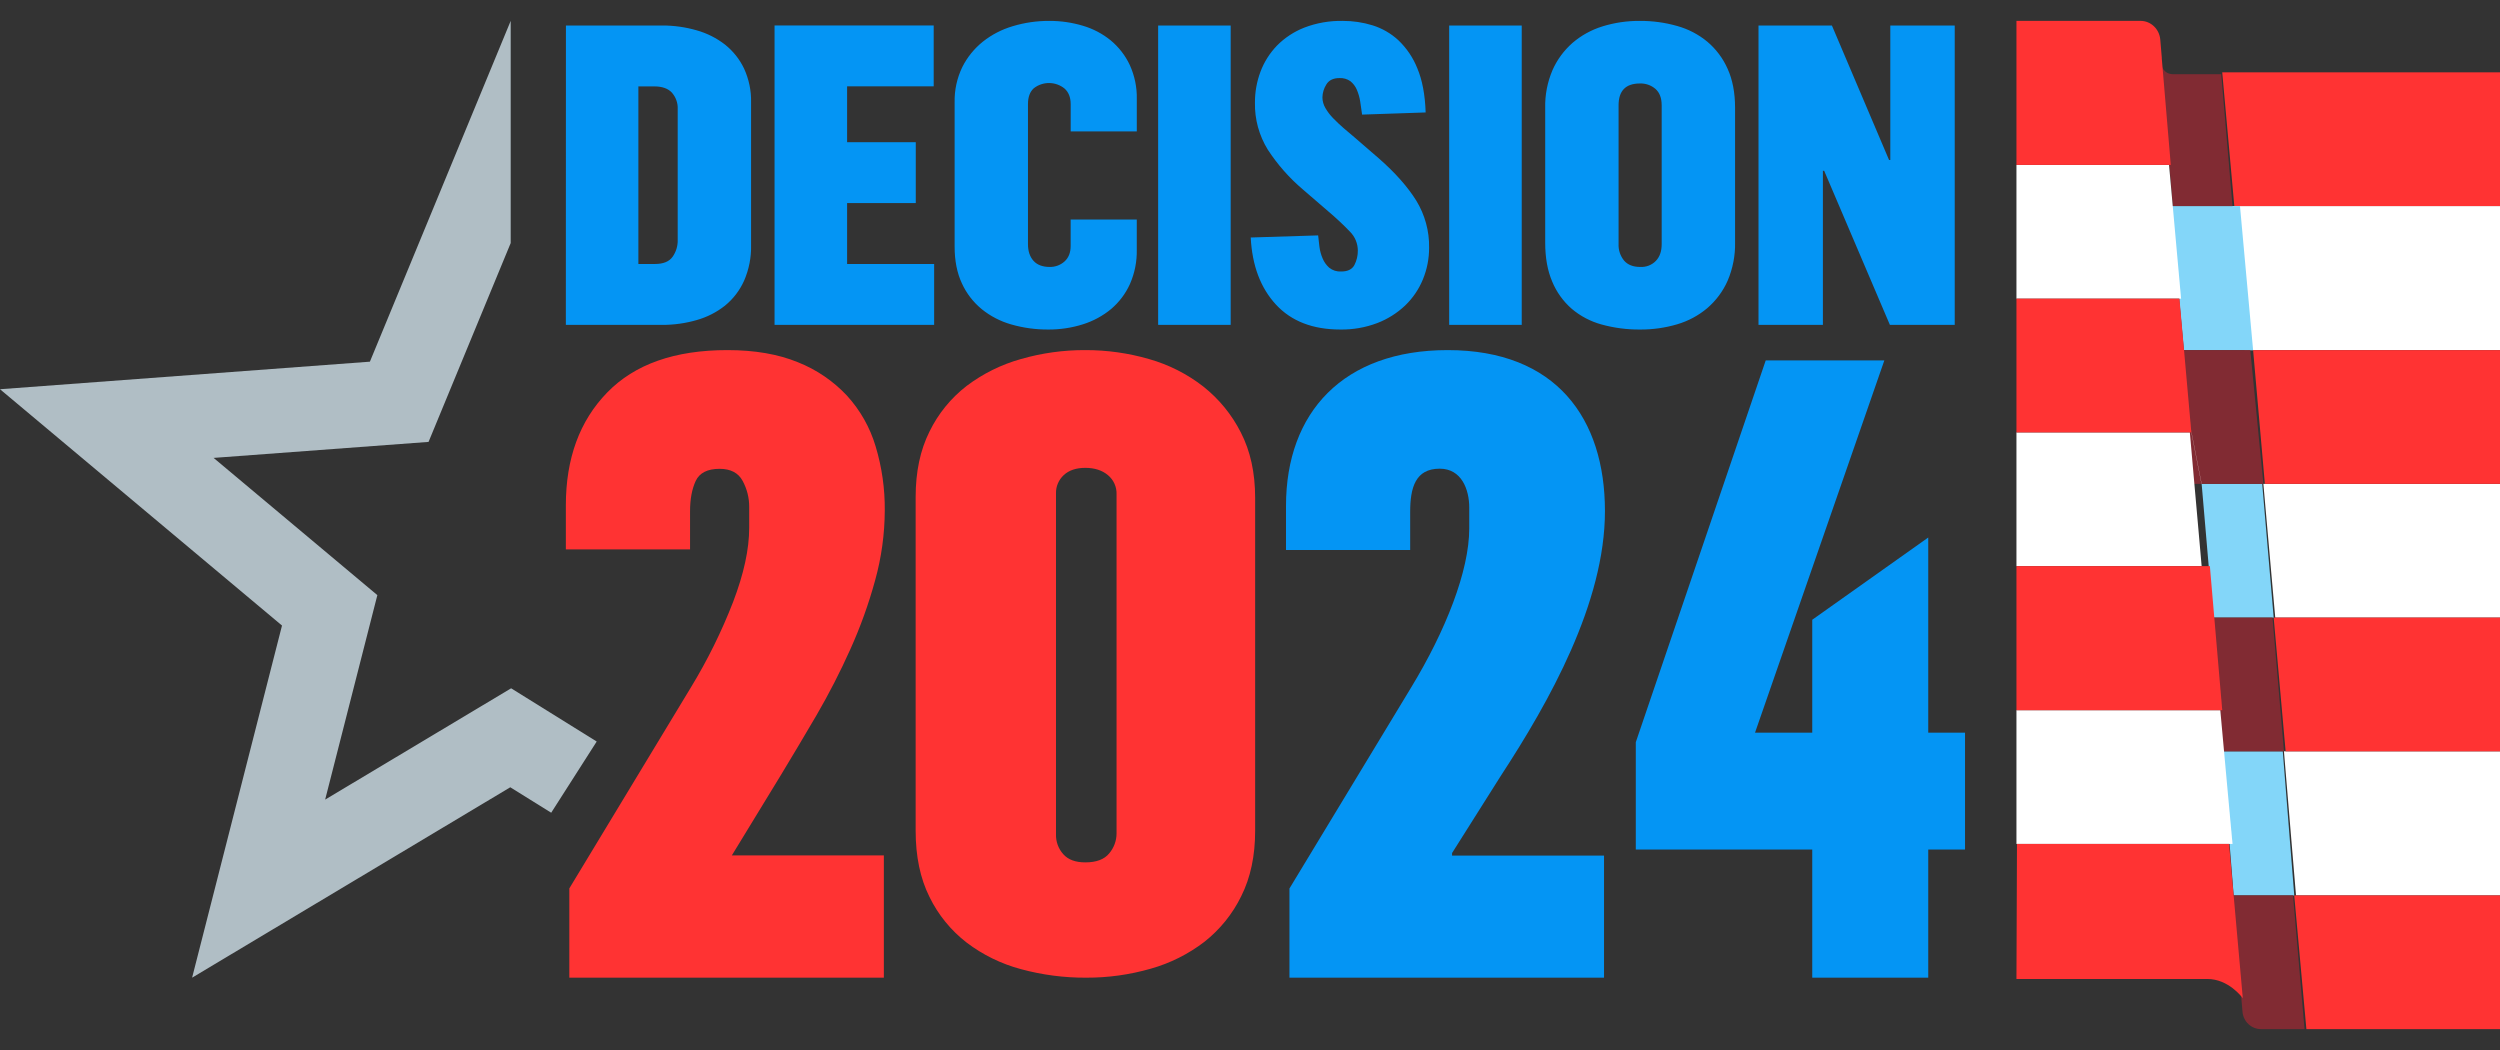
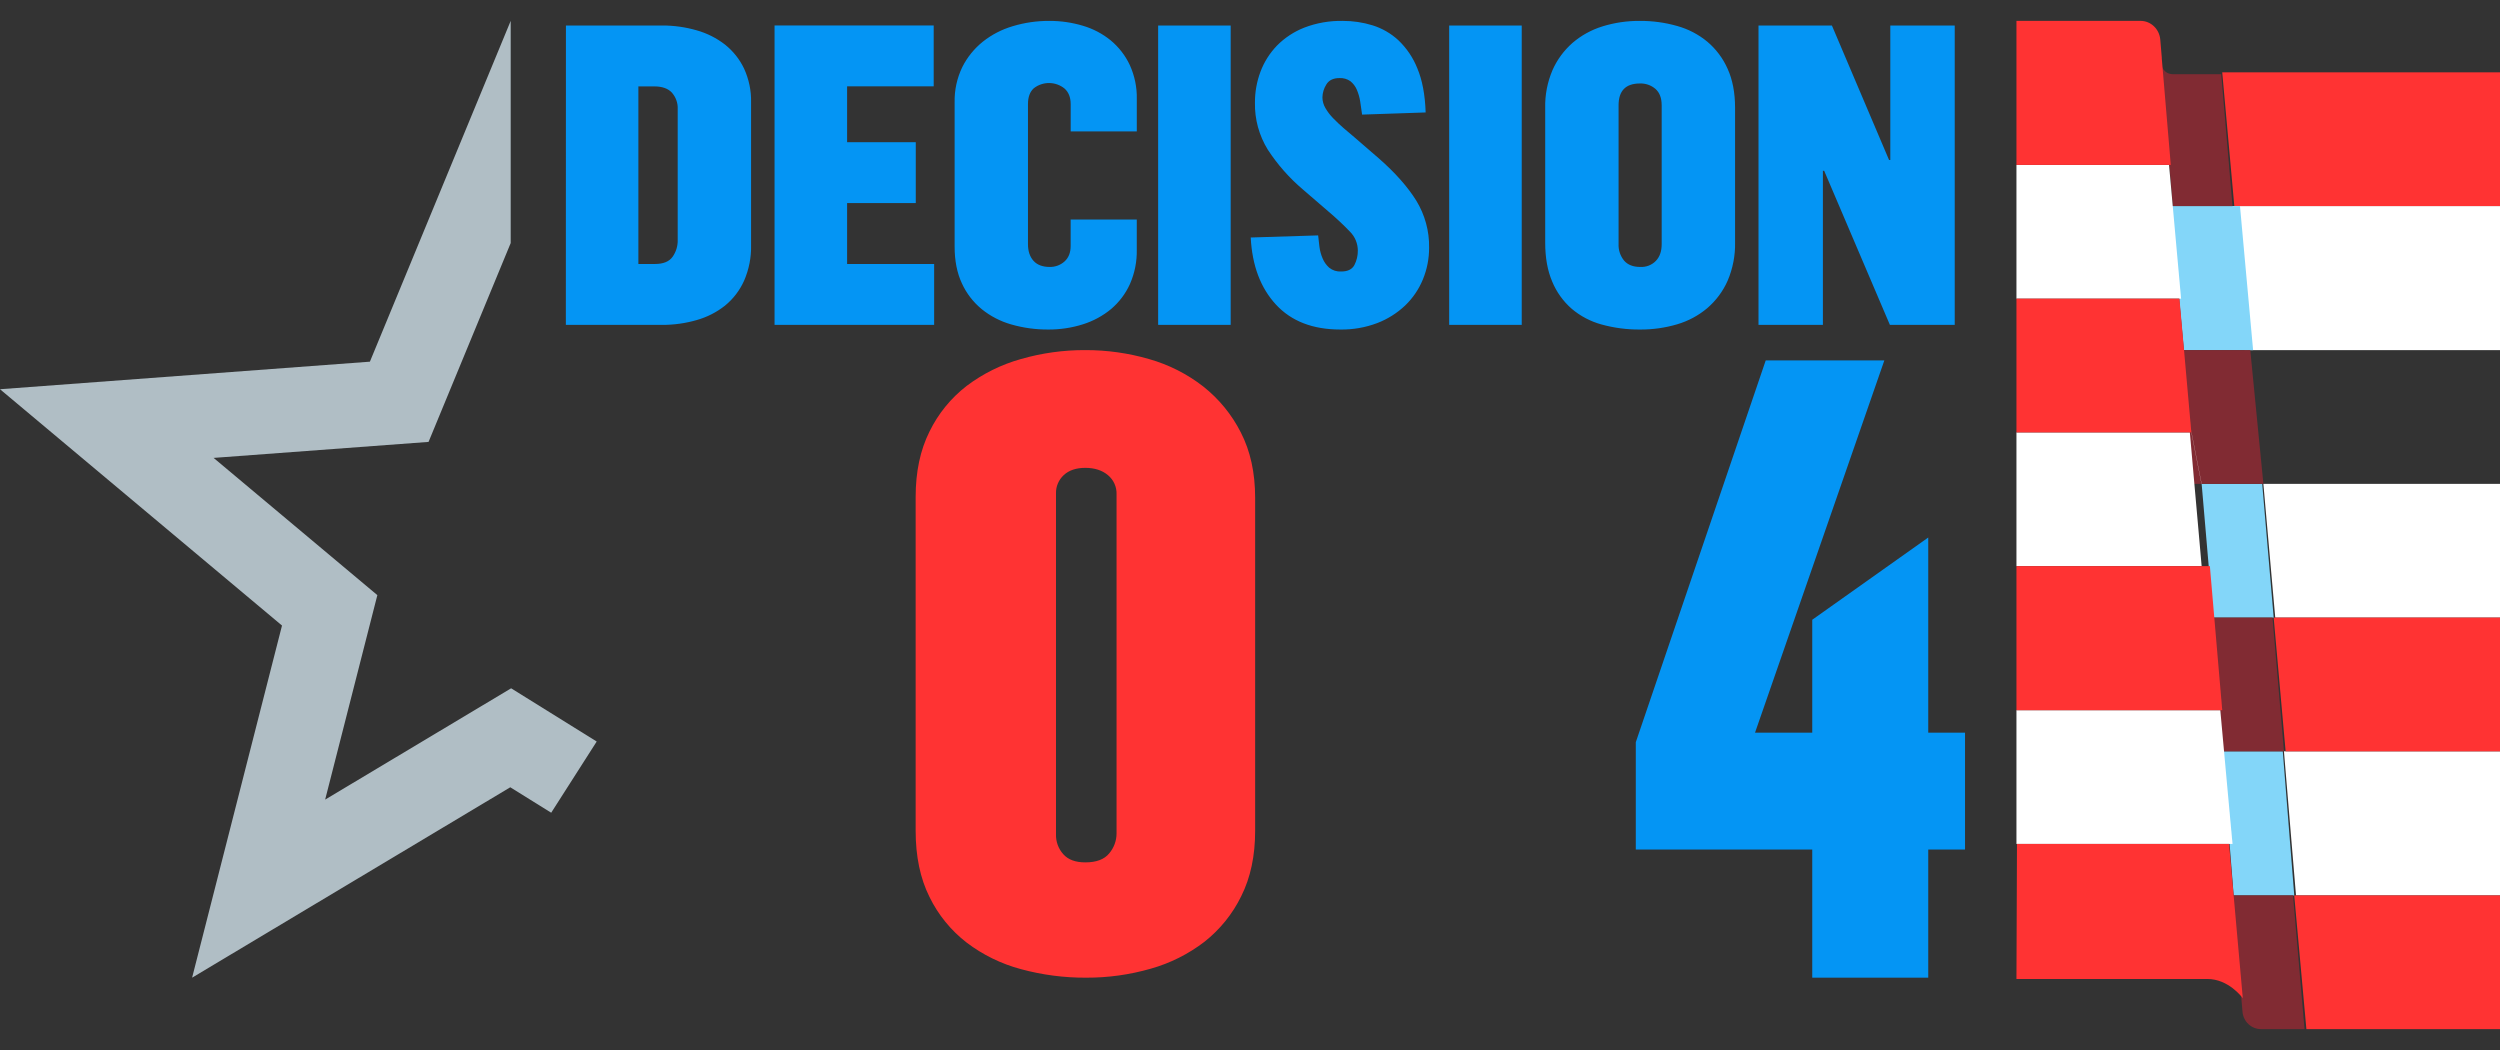
<svg xmlns="http://www.w3.org/2000/svg" width="100" height="42" viewBox="0 0 100 42" fill="none">
  <rect x="0" y="0" width="100" height="42" fill="#333333" stroke="none" />
  <path d="M89.789 14.004H100V8.243H89.3L89.789 14.004Z" fill="white" />
  <path d="M88.889 2.893L89.373 8.243H100V2.893H88.889Z" fill="#FF3333" />
  <path d="M91.01 24.704H100V19.354H90.535L91.01 24.704Z" fill="white" />
-   <path d="M90.595 19.354H100V14.004H90.124L90.595 19.354Z" fill="#FF3333" />
  <path d="M91.84 35.815H100V30.054H91.358L91.84 35.815Z" fill="white" />
  <path d="M91.425 30.053H100V24.704H90.947L91.425 30.053Z" fill="#FF3333" />
  <path d="M92.256 41.165H100V35.815H91.769L92.256 41.165Z" fill="#FF3333" />
  <path d="M87.169 11.958L87.356 14.004H90.124L89.599 8.243H86.831L87.169 11.958Z" fill="#83D6F9" />
  <path d="M86.913 8.243H89.3L88.849 2.969H86.933C86.538 2.969 86.443 2.621 86.42 2.482L86.753 6.37L86.913 8.243Z" fill="#812B33" />
  <path d="M88.362 22.804L88.525 24.704H90.947L90.488 19.354H88.066L88.362 22.804Z" fill="#83D6F9" />
  <path d="M87.581 17.454L87.766 19.354H90.535L90.011 14.004H87.243L87.581 17.454Z" fill="#812B33" />
  <path d="M89.185 33.769L89.347 35.815H91.77L91.311 30.054H88.889L89.185 33.769Z" fill="#83D6F9" />
  <path d="M88.773 28.154L88.936 30.053H91.358L90.899 24.704H88.477L88.773 28.154Z" fill="#812B33" />
  <path d="M89.3 35.815L89.662 40.029L89.7 40.471C89.716 40.66 89.801 40.837 89.938 40.965C90.075 41.093 90.254 41.165 90.44 41.165H92.181L91.72 35.815H89.3Z" fill="#812B33" />
  <path d="M87.243 11.947L87.234 11.845L86.933 8.496L86.761 6.597H80.658V11.947H87.243Z" fill="white" />
  <path d="M87.229 11.838L87.241 11.947H87.243L86.833 8.243H86.831L87.229 11.838Z" fill="white" />
  <path d="M86.831 6.597L86.468 2.301C86.468 2.293 86.468 2.287 86.468 2.287V2.301C86.468 2.311 86.469 2.327 86.475 2.348L86.411 1.583C86.393 1.379 86.303 1.189 86.157 1.051C86.012 0.912 85.822 0.836 85.624 0.835H80.658V6.597H86.831Z" fill="#FF3333" />
  <path d="M86.831 6.597L86.427 2.527C86.427 2.507 86.421 2.492 86.42 2.482L86.831 6.597Z" fill="#FF3333" />
  <path d="M87.928 21.081L87.761 19.196L87.594 17.296H80.658V22.646H88.066L87.928 21.081Z" fill="white" />
  <path d="M88.06 19.354H88.066L87.66 17.296H87.654L88.06 19.354Z" fill="white" />
  <path d="M87.631 17.043L87.347 13.846L87.178 11.947H80.658V17.296H87.654L87.631 17.043Z" fill="#FF3333" />
  <path d="M87.621 17.054L87.651 17.296H87.654L87.246 14.004H87.243L87.621 17.054Z" fill="#FF3333" />
  <path d="M87.654 17.296L87.243 14.004L87.654 17.296Z" fill="#FF3333" />
  <path d="M88.812 28.407H80.658V33.757H89.3L89.08 31.351L88.812 28.407Z" fill="white" />
  <path d="M88.892 30.054H88.889L89.012 31.174L89.297 33.757H89.3L88.892 30.054Z" fill="white" />
  <path d="M80.658 22.646V28.407H88.889L88.395 22.646H80.658Z" fill="#FF3333" />
  <path d="M88.359 24.692L88.066 22.646L88.889 28.407L88.359 24.692Z" fill="#FF3333" />
  <path d="M88.472 24.704H88.477L88.071 22.646H88.066L88.472 24.704Z" fill="#FF3333" />
  <path d="M88.886 28.407H88.889L88.48 24.704H88.477L88.886 28.407Z" fill="#FF3333" />
  <path d="M89.333 35.675L89.163 33.757H80.679L80.658 39.159H88.295C89.141 39.159 89.686 39.894 89.712 39.93L89.333 35.675Z" fill="#FF3333" />
  <path d="M13.006 31.984L15.094 23.805L8.544 18.316L17.142 17.676L20.428 9.722V0.835L14.796 14.467L0 15.569L11.28 25.022L7.684 39.107L20.411 31.491L22.048 32.509L23.868 29.661L20.445 27.532L13.006 31.984Z" fill="#B0BEC5" />
  <path d="M43.45 39.107C42.567 39.112 41.687 38.997 40.835 38.765C40.05 38.555 39.314 38.195 38.669 37.706C38.037 37.218 37.528 36.593 37.18 35.879C36.81 35.139 36.626 34.256 36.626 33.231V19.876C36.626 18.874 36.81 18.002 37.18 17.262C37.528 16.548 38.037 15.922 38.669 15.434C39.317 14.946 40.051 14.582 40.835 14.362C41.673 14.121 42.542 14 43.415 14.004C44.277 14.002 45.135 14.123 45.961 14.362C46.748 14.585 47.484 14.957 48.127 15.457C48.759 15.956 49.273 16.585 49.634 17.3C50.015 18.04 50.206 18.911 50.206 19.913V33.231C50.206 34.234 50.021 35.105 49.651 35.844C49.305 36.555 48.801 37.18 48.177 37.672C47.537 38.163 46.808 38.529 46.029 38.748C45.191 38.989 44.323 39.11 43.45 39.107ZM43.415 34.495C43.854 34.495 44.172 34.376 44.368 34.136C44.558 33.913 44.662 33.63 44.662 33.338V19.773C44.668 19.628 44.639 19.483 44.579 19.349C44.519 19.216 44.429 19.098 44.316 19.004C44.085 18.812 43.785 18.715 43.415 18.714C43.046 18.714 42.758 18.811 42.55 19.004C42.449 19.098 42.368 19.212 42.315 19.339C42.261 19.465 42.236 19.602 42.24 19.739V33.368C42.23 33.663 42.335 33.95 42.534 34.171C42.727 34.388 43.02 34.496 43.415 34.495Z" fill="#FF3333" />
-   <path d="M22.773 35.536L27.639 27.491C28.301 26.404 28.865 25.262 29.325 24.076C29.753 22.955 29.968 21.967 29.968 21.111V20.278C29.97 19.915 29.88 19.557 29.707 19.238C29.534 18.914 29.226 18.753 28.784 18.753C28.298 18.753 27.979 18.915 27.828 19.238C27.678 19.561 27.602 19.966 27.602 20.452V21.977H22.634V20.211C22.634 18.339 23.184 16.836 24.285 15.703C25.385 14.569 26.99 14.003 29.099 14.004C30.189 14.004 31.127 14.166 31.915 14.489C32.66 14.784 33.331 15.241 33.878 15.825C34.409 16.407 34.801 17.1 35.025 17.854C35.276 18.686 35.399 19.551 35.391 20.42C35.387 21.363 35.258 22.302 35.006 23.211C34.748 24.154 34.417 25.076 34.015 25.968C33.612 26.868 33.161 27.747 32.665 28.601C32.164 29.456 31.683 30.265 31.22 31.028L29.273 34.217H35.354V39.107H22.773V35.536Z" fill="#FF3333" />
  <path d="M22.637 1.02H26.48C26.95 1.018 27.419 1.083 27.871 1.214C28.282 1.33 28.667 1.524 29.003 1.786C29.326 2.044 29.586 2.371 29.762 2.742C29.957 3.167 30.054 3.629 30.043 4.094V9.802C30.055 10.293 29.959 10.781 29.762 11.232C29.59 11.616 29.33 11.955 29.003 12.223C28.668 12.489 28.282 12.686 27.867 12.803C27.416 12.933 26.947 12.998 26.476 12.996H22.634L22.637 1.02ZM26.204 10.559C26.533 10.559 26.766 10.463 26.903 10.273C27.042 10.076 27.114 9.841 27.108 9.601V4.363C27.119 4.124 27.036 3.89 26.878 3.708C26.724 3.54 26.488 3.456 26.169 3.456H25.535V10.559H26.204ZM30.982 1.018H37.348V3.454H33.884V5.687H36.631V8.123H33.884V10.559H37.366V12.994H30.982V1.018ZM41.939 13.181C41.437 13.185 40.937 13.117 40.455 12.979C40.021 12.856 39.617 12.648 39.269 12.366C38.928 12.085 38.656 11.732 38.475 11.333C38.281 10.919 38.184 10.426 38.185 9.855V4.094C38.174 3.607 38.279 3.124 38.492 2.683C38.689 2.291 38.968 1.945 39.312 1.668C39.668 1.385 40.077 1.174 40.515 1.046C40.988 0.904 41.481 0.833 41.975 0.836C42.429 0.834 42.88 0.9 43.313 1.029C43.722 1.149 44.103 1.349 44.431 1.617C44.754 1.886 45.014 2.222 45.191 2.6C45.386 3.028 45.482 3.493 45.472 3.961V5.255H42.827V4.162C42.827 3.893 42.744 3.685 42.58 3.54C42.407 3.4 42.19 3.323 41.966 3.321C41.742 3.32 41.525 3.394 41.35 3.532C41.196 3.672 41.119 3.882 41.119 4.162V9.771C41.119 10.051 41.196 10.273 41.341 10.434C41.487 10.596 41.705 10.678 41.99 10.678C42.207 10.682 42.418 10.604 42.579 10.46C42.743 10.314 42.826 10.107 42.826 9.839V8.78H45.471V9.99C45.481 10.46 45.388 10.926 45.199 11.358C45.027 11.742 44.77 12.083 44.448 12.358C44.117 12.633 43.734 12.841 43.321 12.971C42.875 13.113 42.408 13.183 41.939 13.181ZM46.326 1.02H49.227V12.996H46.326V1.02ZM53.613 13.181C52.51 13.181 51.651 12.848 51.036 12.181C50.422 11.515 50.086 10.622 50.029 9.5L52.726 9.416C52.737 9.549 52.755 9.701 52.777 9.87C52.798 10.031 52.841 10.19 52.906 10.34C52.964 10.481 53.054 10.607 53.169 10.709C53.304 10.817 53.475 10.871 53.648 10.86C53.909 10.86 54.085 10.774 54.177 10.6C54.269 10.421 54.316 10.222 54.313 10.021C54.312 9.738 54.199 9.466 53.997 9.265C53.724 8.981 53.436 8.712 53.135 8.458L52.126 7.588C51.577 7.124 51.1 6.583 50.71 5.984C50.363 5.42 50.185 4.77 50.198 4.111C50.195 3.687 50.27 3.266 50.419 2.868C50.564 2.481 50.788 2.127 51.076 1.827C51.385 1.513 51.758 1.267 52.171 1.105C52.663 0.916 53.188 0.825 53.715 0.836C54.118 0.835 54.518 0.895 54.902 1.013C55.287 1.133 55.64 1.337 55.934 1.609C56.267 1.926 56.526 2.31 56.694 2.735C56.892 3.205 57.003 3.793 57.026 4.498L54.484 4.584C54.46 4.405 54.435 4.228 54.407 4.054C54.382 3.893 54.336 3.735 54.271 3.584C54.215 3.453 54.127 3.338 54.015 3.248C53.889 3.159 53.735 3.115 53.579 3.123C53.33 3.123 53.154 3.209 53.051 3.383C52.954 3.537 52.901 3.714 52.897 3.895C52.898 4.046 52.94 4.193 53.017 4.324C53.104 4.473 53.21 4.612 53.332 4.735C53.463 4.869 53.602 5.001 53.75 5.129C53.898 5.257 54.041 5.379 54.177 5.491L55.167 6.347C55.816 6.918 56.311 7.478 56.652 8.026C56.998 8.594 57.176 9.246 57.164 9.908C57.166 10.342 57.082 10.773 56.916 11.176C56.756 11.567 56.515 11.922 56.209 12.217C55.887 12.523 55.507 12.763 55.09 12.923C54.619 13.101 54.118 13.189 53.613 13.181ZM57.967 1.02H60.869V12.996H57.967V1.02ZM65.614 13.181C65.089 13.187 64.566 13.118 64.061 12.979C63.62 12.858 63.212 12.643 62.866 12.349C62.526 12.051 62.261 11.681 62.089 11.266C61.901 10.829 61.808 10.309 61.808 9.704V4.312C61.797 3.797 61.896 3.285 62.098 2.81C62.281 2.392 62.555 2.02 62.899 1.717C63.249 1.416 63.659 1.191 64.103 1.054C64.586 0.905 65.09 0.832 65.596 0.836C66.099 0.833 66.599 0.901 67.082 1.038C67.526 1.161 67.939 1.375 68.293 1.668C68.643 1.964 68.92 2.334 69.104 2.751C69.303 3.187 69.402 3.707 69.403 4.312V9.687C69.415 10.217 69.313 10.744 69.104 11.232C68.919 11.651 68.642 12.023 68.293 12.324C67.942 12.62 67.532 12.841 67.09 12.971C66.61 13.113 66.112 13.184 65.612 13.181H65.614ZM65.614 10.678C65.729 10.684 65.845 10.665 65.952 10.623C66.059 10.581 66.156 10.517 66.236 10.434C66.39 10.273 66.467 10.051 66.467 9.771V4.212C66.467 3.921 66.385 3.703 66.219 3.557C66.047 3.409 65.825 3.331 65.596 3.339C65.028 3.339 64.743 3.63 64.743 4.212V9.755C64.731 9.998 64.81 10.237 64.965 10.426C65.111 10.594 65.327 10.678 65.612 10.678H65.614ZM70.34 1.02H73.276L75.562 6.399H75.612V1.02H78.189V12.996H75.596L72.967 6.832H72.916V12.996H70.34V1.02Z" fill="#0495F4" />
-   <path d="M51.578 35.54L56.441 27.507C57.831 25.222 58.77 22.833 58.77 21.136V20.305C58.77 19.578 58.462 18.747 57.589 18.747C56.615 18.747 56.407 19.508 56.407 20.478V22.001H51.44V20.233C51.44 16.493 53.735 14.004 57.906 14.004C62.251 14.004 64.198 16.739 64.198 20.444C64.198 24.114 61.974 28.062 60.029 31.039L58.083 34.121V34.225H64.161V39.107H51.578V35.54Z" fill="#0495F4" />
  <path d="M72.49 33.982H65.432V29.688L70.629 14.416H75.374L70.201 29.307H72.49V24.79L77.13 21.5V29.307H78.601V33.982H77.13V39.107H72.49V33.982Z" fill="#0495F4" />
</svg>